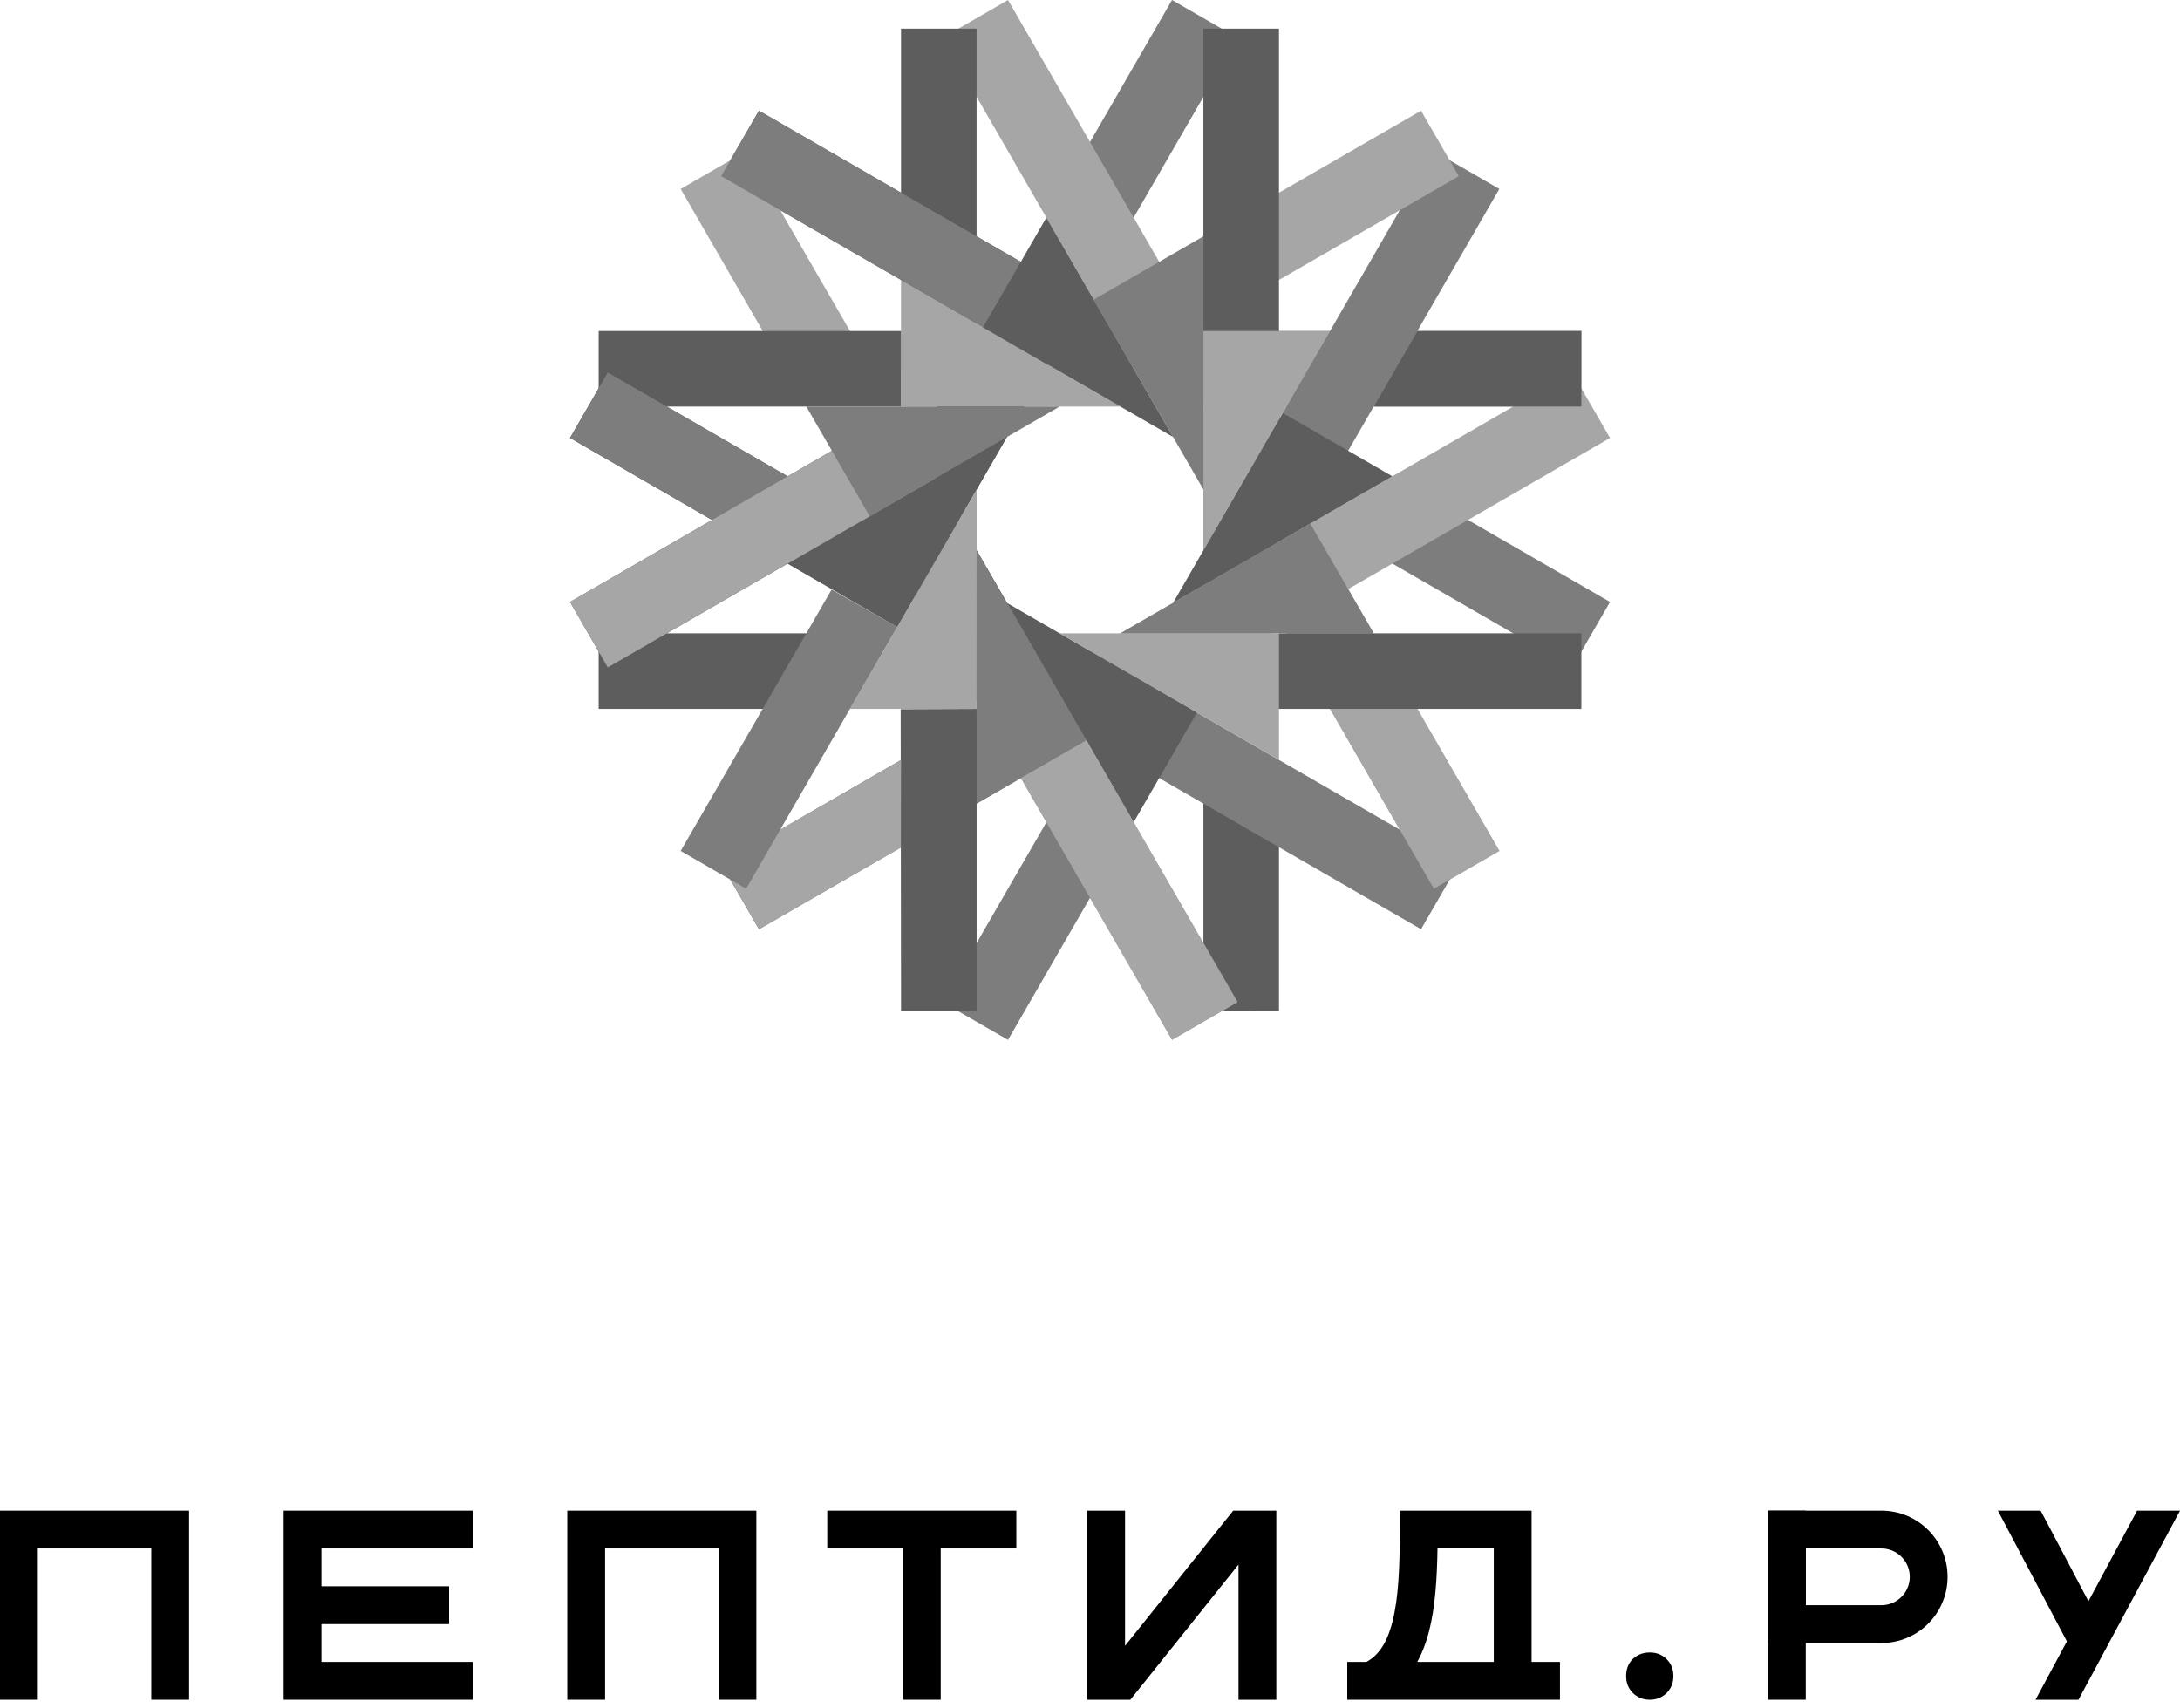
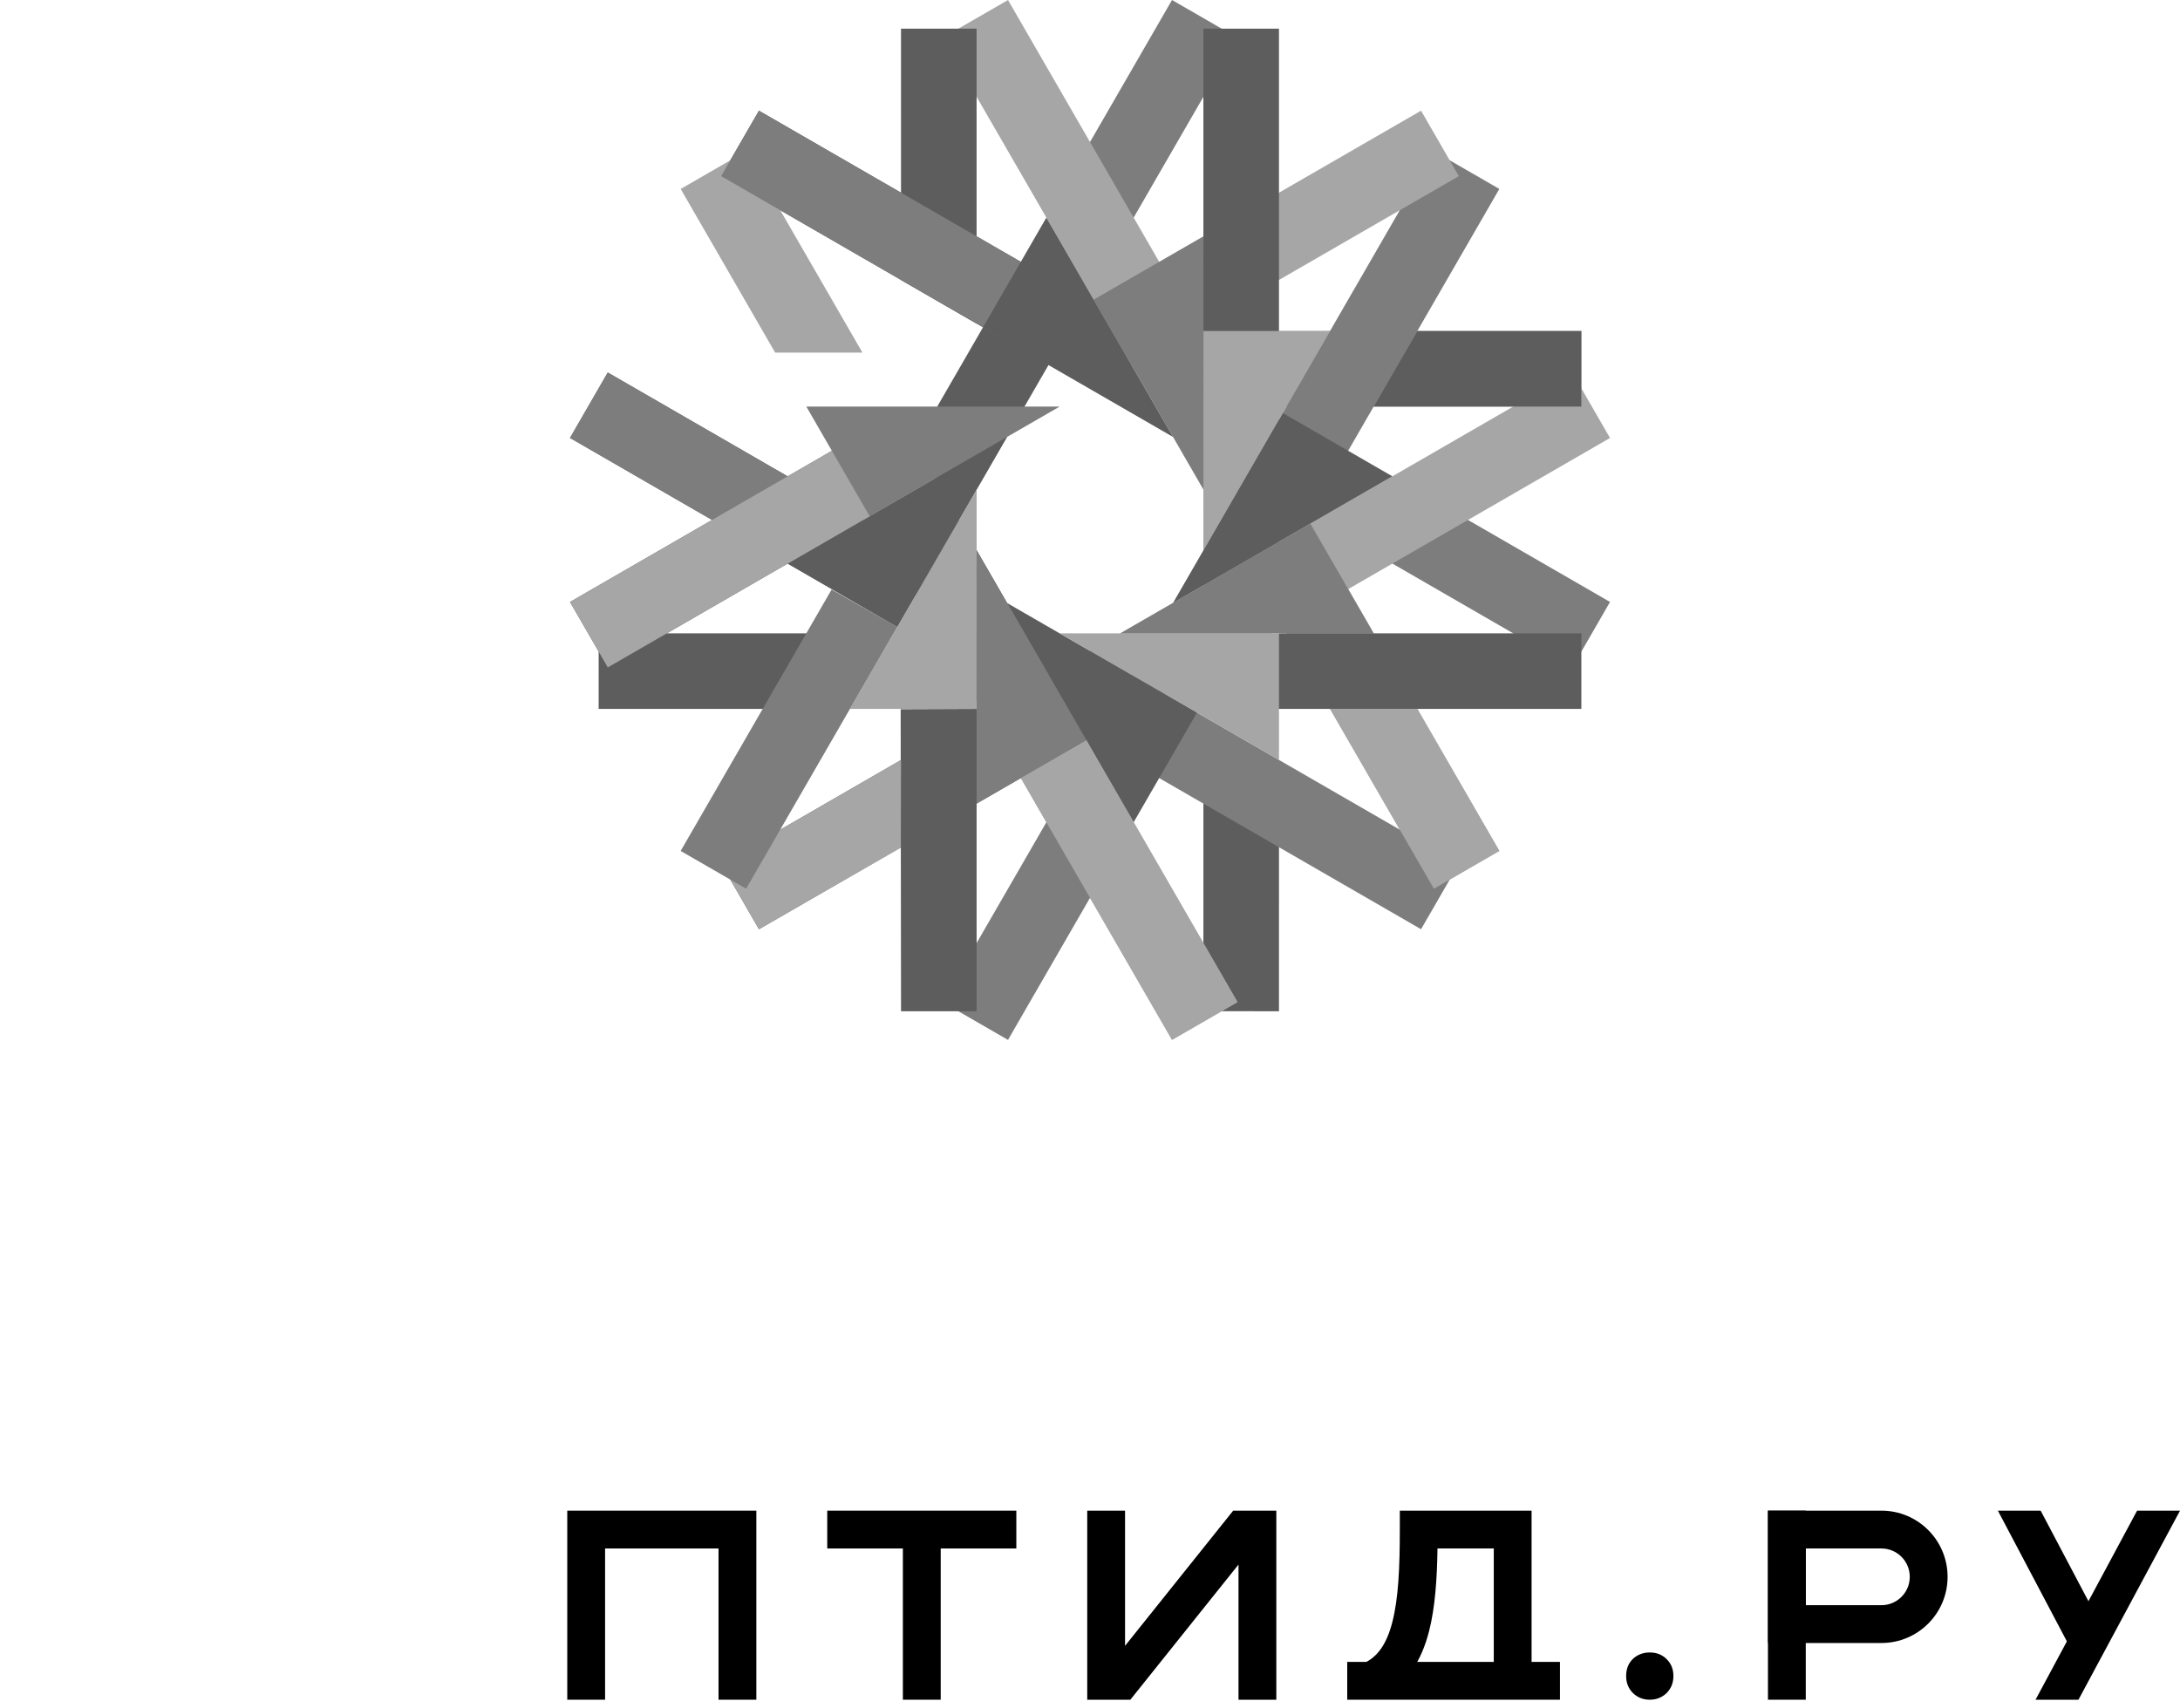
<svg xmlns="http://www.w3.org/2000/svg" width="231" height="181" viewBox="0 0 231 181" fill="none">
  <g clip-path="url(#clip0_2279_506)">
    <path d="M80.423 98.48L76.418 91.543L104.166 75.523L92.151 54.712L64.403 70.732L60.398 63.795L95.082 43.77L115.108 78.455L80.423 98.48Z" fill="#5D5D5D" />
    <path d="M60.397 46.413L64.401 39.476L92.148 55.496L104.164 34.686L76.416 18.666L80.421 11.729L115.105 31.753L95.08 66.437L60.397 46.413Z" fill="#5D5D5D" />
    <path d="M166.599 70.731L170.604 63.794L149.371 51.535L145.43 58.509L166.599 70.731Z" fill="#7D7D7D" />
    <path d="M166.597 39.478L138.85 55.498L135.918 66.44L170.602 46.415L166.597 39.478Z" fill="#A6A6A6" />
    <path d="M127.516 107.168L135.525 107.169L135.526 83.365H127.516V107.168Z" fill="#5D5D5D" />
    <path d="M158.876 90.18L151.94 94.185L135.92 66.437L115.109 78.452L131.129 106.199L124.192 110.204L104.168 75.52L138.852 55.496L158.876 90.18Z" fill="#A6A6A6" />
    <path d="M167.565 35.078L127.516 35.078V67.203L135.526 67.117L135.525 43.087L167.565 43.087V35.078Z" fill="#A6A6A6" />
    <path d="M127.516 75.127H167.566V67.117H135.526L127.516 75.127Z" fill="#5D5D5D" />
    <path d="M151.938 16.02L135.918 43.768L138.85 54.709L158.875 20.025L151.938 16.02Z" fill="#7D7D7D" />
    <path d="M131.128 4.005L124.191 0L113.395 18.7L117.897 26.922L131.128 4.005Z" fill="#7D7D7D" />
    <path d="M79.064 16.021L72.127 20.026L82.139 37.368H91.388L79.064 16.021Z" fill="#A6A6A6" />
    <path d="M99.875 4.006L119.9 38.69L126.837 34.685L106.812 0.001L99.875 4.006Z" fill="#A6A6A6" />
    <path d="M63.436 67.12L63.435 75.13L86.868 75.13V67.12H63.436Z" fill="#5D5D5D" />
    <path d="M99.873 106.202L106.81 110.207L116.822 92.865L111.795 85.553L99.873 106.202Z" fill="#7D7D7D" />
    <path d="M154.584 91.542L126.836 75.522L119.922 71.478L115.895 78.454L150.579 98.478L154.584 91.542Z" fill="#7D7D7D" />
    <path d="M135.919 43.768L124.299 63.898L147.541 50.479L135.919 43.768Z" fill="#5D5D5D" />
    <path d="M103.484 58.322V74.338L108.19 82.488L115.108 78.452L103.484 58.322Z" fill="#5D5D5D" />
    <path d="M145.561 67.118L118.717 67.12L138.851 55.496L145.561 67.118Z" fill="#7D7D7D" />
    <path d="M120.124 87.144L106.709 63.904L126.836 75.519L120.124 87.144Z" fill="#5D5D5D" />
    <path d="M150.578 11.731L127.514 25.047L127.516 34.293L154.583 18.668L150.578 11.731Z" fill="#A6A6A6" />
    <path d="M135.526 80.539L112.287 67.119H135.526V80.539Z" fill="#A6A6A6" />
    <path d="M127.514 3.039V35.078L127.6 43.088H135.524V3.039L127.514 3.039Z" fill="#5D5D5D" />
    <path d="M127.518 58.325L140.934 35.079L127.516 35.079L127.518 58.325Z" fill="#A6A6A6" />
    <path d="M127.514 25.047L127.52 51.887L115.895 31.753L127.514 25.047Z" fill="#7D7D7D" />
-     <path d="M118.722 43.088L95.475 29.669L95.475 43.089L118.722 43.088Z" fill="#A6A6A6" />
    <path d="M83.461 59.729L106.7 46.31L95.081 66.439L83.461 59.729Z" fill="#5D5D5D" />
    <path d="M90.064 75.129L103.489 51.882L103.483 75.13L90.064 75.129Z" fill="#A6A6A6" />
    <path d="M104.168 75.52L124.192 110.204L131.129 106.199L115.109 78.452L104.168 75.52Z" fill="#A6A6A6" />
    <path d="M103.486 85.164L103.484 58.322L115.108 78.455L103.486 85.164Z" fill="#7D7D7D" />
    <path d="M150.182 35.083L145.559 43.087L167.565 43.087V35.078L150.182 35.083Z" fill="#5D5D5D" />
    <path d="M103.485 75.129V107.169H95.476L95.438 75.16L103.485 75.129Z" fill="#5D5D5D" />
    <path d="M95.474 29.669L95.473 3.039L103.482 3.039V34.292L95.474 29.669Z" fill="#5D5D5D" />
    <path d="M76.416 18.666L104.164 34.686L111.094 38.531L115.105 31.753L80.421 11.729L76.416 18.666Z" fill="#7D7D7D" />
-     <path d="M63.435 35.081L63.436 43.09L95.475 43.088L95.474 35.079L63.435 35.081Z" fill="#5D5D5D" />
    <path d="M83.461 59.729L91.467 55.102L64.401 39.476L60.397 46.413L83.461 59.729Z" fill="#7D7D7D" />
    <path d="M64.403 70.732L99.088 50.707L95.082 43.77L60.398 63.795L64.403 70.732Z" fill="#A6A6A6" />
    <path d="M95.476 80.538L76.418 91.543L80.423 98.48L95.455 89.84L95.476 80.538Z" fill="#A6A6A6" />
    <path d="M95.081 66.437L79.062 94.186L72.125 90.182L88.118 62.481L95.081 66.437Z" fill="#7D7D7D" />
    <path d="M150.185 75.126L140.934 75.128L151.938 94.184L158.875 90.179L150.185 75.126Z" fill="#A6A6A6" />
    <path d="M110.877 23.061L104.164 34.685L124.298 46.308L110.877 23.061Z" fill="#5D5D5D" />
    <path d="M112.284 43.088L85.443 43.09L92.152 54.71L112.284 43.088Z" fill="#7D7D7D" />
-     <path fill-rule="evenodd" clip-rule="evenodd" d="M0 160.097H20.036V180.134H16.029V164.105H4.007V180.134H0V160.097Z" fill="black" />
-     <path fill-rule="evenodd" clip-rule="evenodd" d="M30.055 160.097H50.091V164.105H34.062V168.112H47.586V172.119H34.062V176.126H50.091V180.134H30.055V160.097Z" fill="black" />
    <path fill-rule="evenodd" clip-rule="evenodd" d="M60.109 160.097H80.145V180.134H76.138V164.105H64.117V180.134H60.109V160.097Z" fill="black" />
    <path fill-rule="evenodd" clip-rule="evenodd" d="M99.68 164.105H107.694V160.097H87.658V164.105H95.672V180.134H99.68V164.105Z" fill="black" />
    <path d="M135.243 180.134H131.236V165.809L119.775 180.135H115.207V160.097H119.214V174.422L130.673 160.097H135.243V180.134Z" fill="black" />
    <path fill-rule="evenodd" clip-rule="evenodd" d="M148.329 160.097H162.292V177.264H158.285V164.105H152.322C152.273 167.344 152.072 170.35 151.429 172.866C150.641 175.947 149.101 178.616 146.075 179.961L144.447 176.299C145.93 175.64 146.925 174.302 147.546 171.873C148.181 169.391 148.329 166.116 148.329 162.101V160.097Z" fill="black" />
    <path fill-rule="evenodd" clip-rule="evenodd" d="M142.758 176.126H165.298V180.134H142.758V176.126Z" fill="black" />
    <path d="M174.815 180.134C174.123 180.134 173.533 179.902 173.044 179.44C172.555 178.957 172.311 178.353 172.311 177.629C172.311 176.885 172.545 176.281 173.013 175.819C173.502 175.356 174.103 175.125 174.815 175.125C175.528 175.125 176.118 175.356 176.587 175.819C177.075 176.281 177.32 176.885 177.32 177.629C177.32 178.353 177.075 178.957 176.587 179.44C176.098 179.902 175.508 180.134 174.815 180.134Z" fill="black" />
    <path fill-rule="evenodd" clip-rule="evenodd" d="M187.338 180.134V160.097H191.345V180.134H187.338Z" fill="black" />
    <path fill-rule="evenodd" clip-rule="evenodd" d="M187.338 160.097H199.36C203.233 160.097 206.372 163.237 206.372 167.11C206.372 170.983 203.233 174.123 199.36 174.123H187.338V160.097ZM191.345 164.105V170.116H199.36C201.019 170.116 202.365 168.77 202.365 167.11C202.365 165.45 201.019 164.105 199.36 164.105H191.345Z" fill="black" />
    <path d="M231 160.101H226.451L215.691 180.137H220.24L231 160.101Z" fill="black" />
    <path d="M220.127 176.06L222.906 172.74L216.234 160.098H211.703L220.127 176.06Z" fill="black" />
  </g>
  <defs>
    <clipPath id="clip0_2279_506">
      <rect width="231" height="181" fill="white" />
    </clipPath>
  </defs>
</svg>